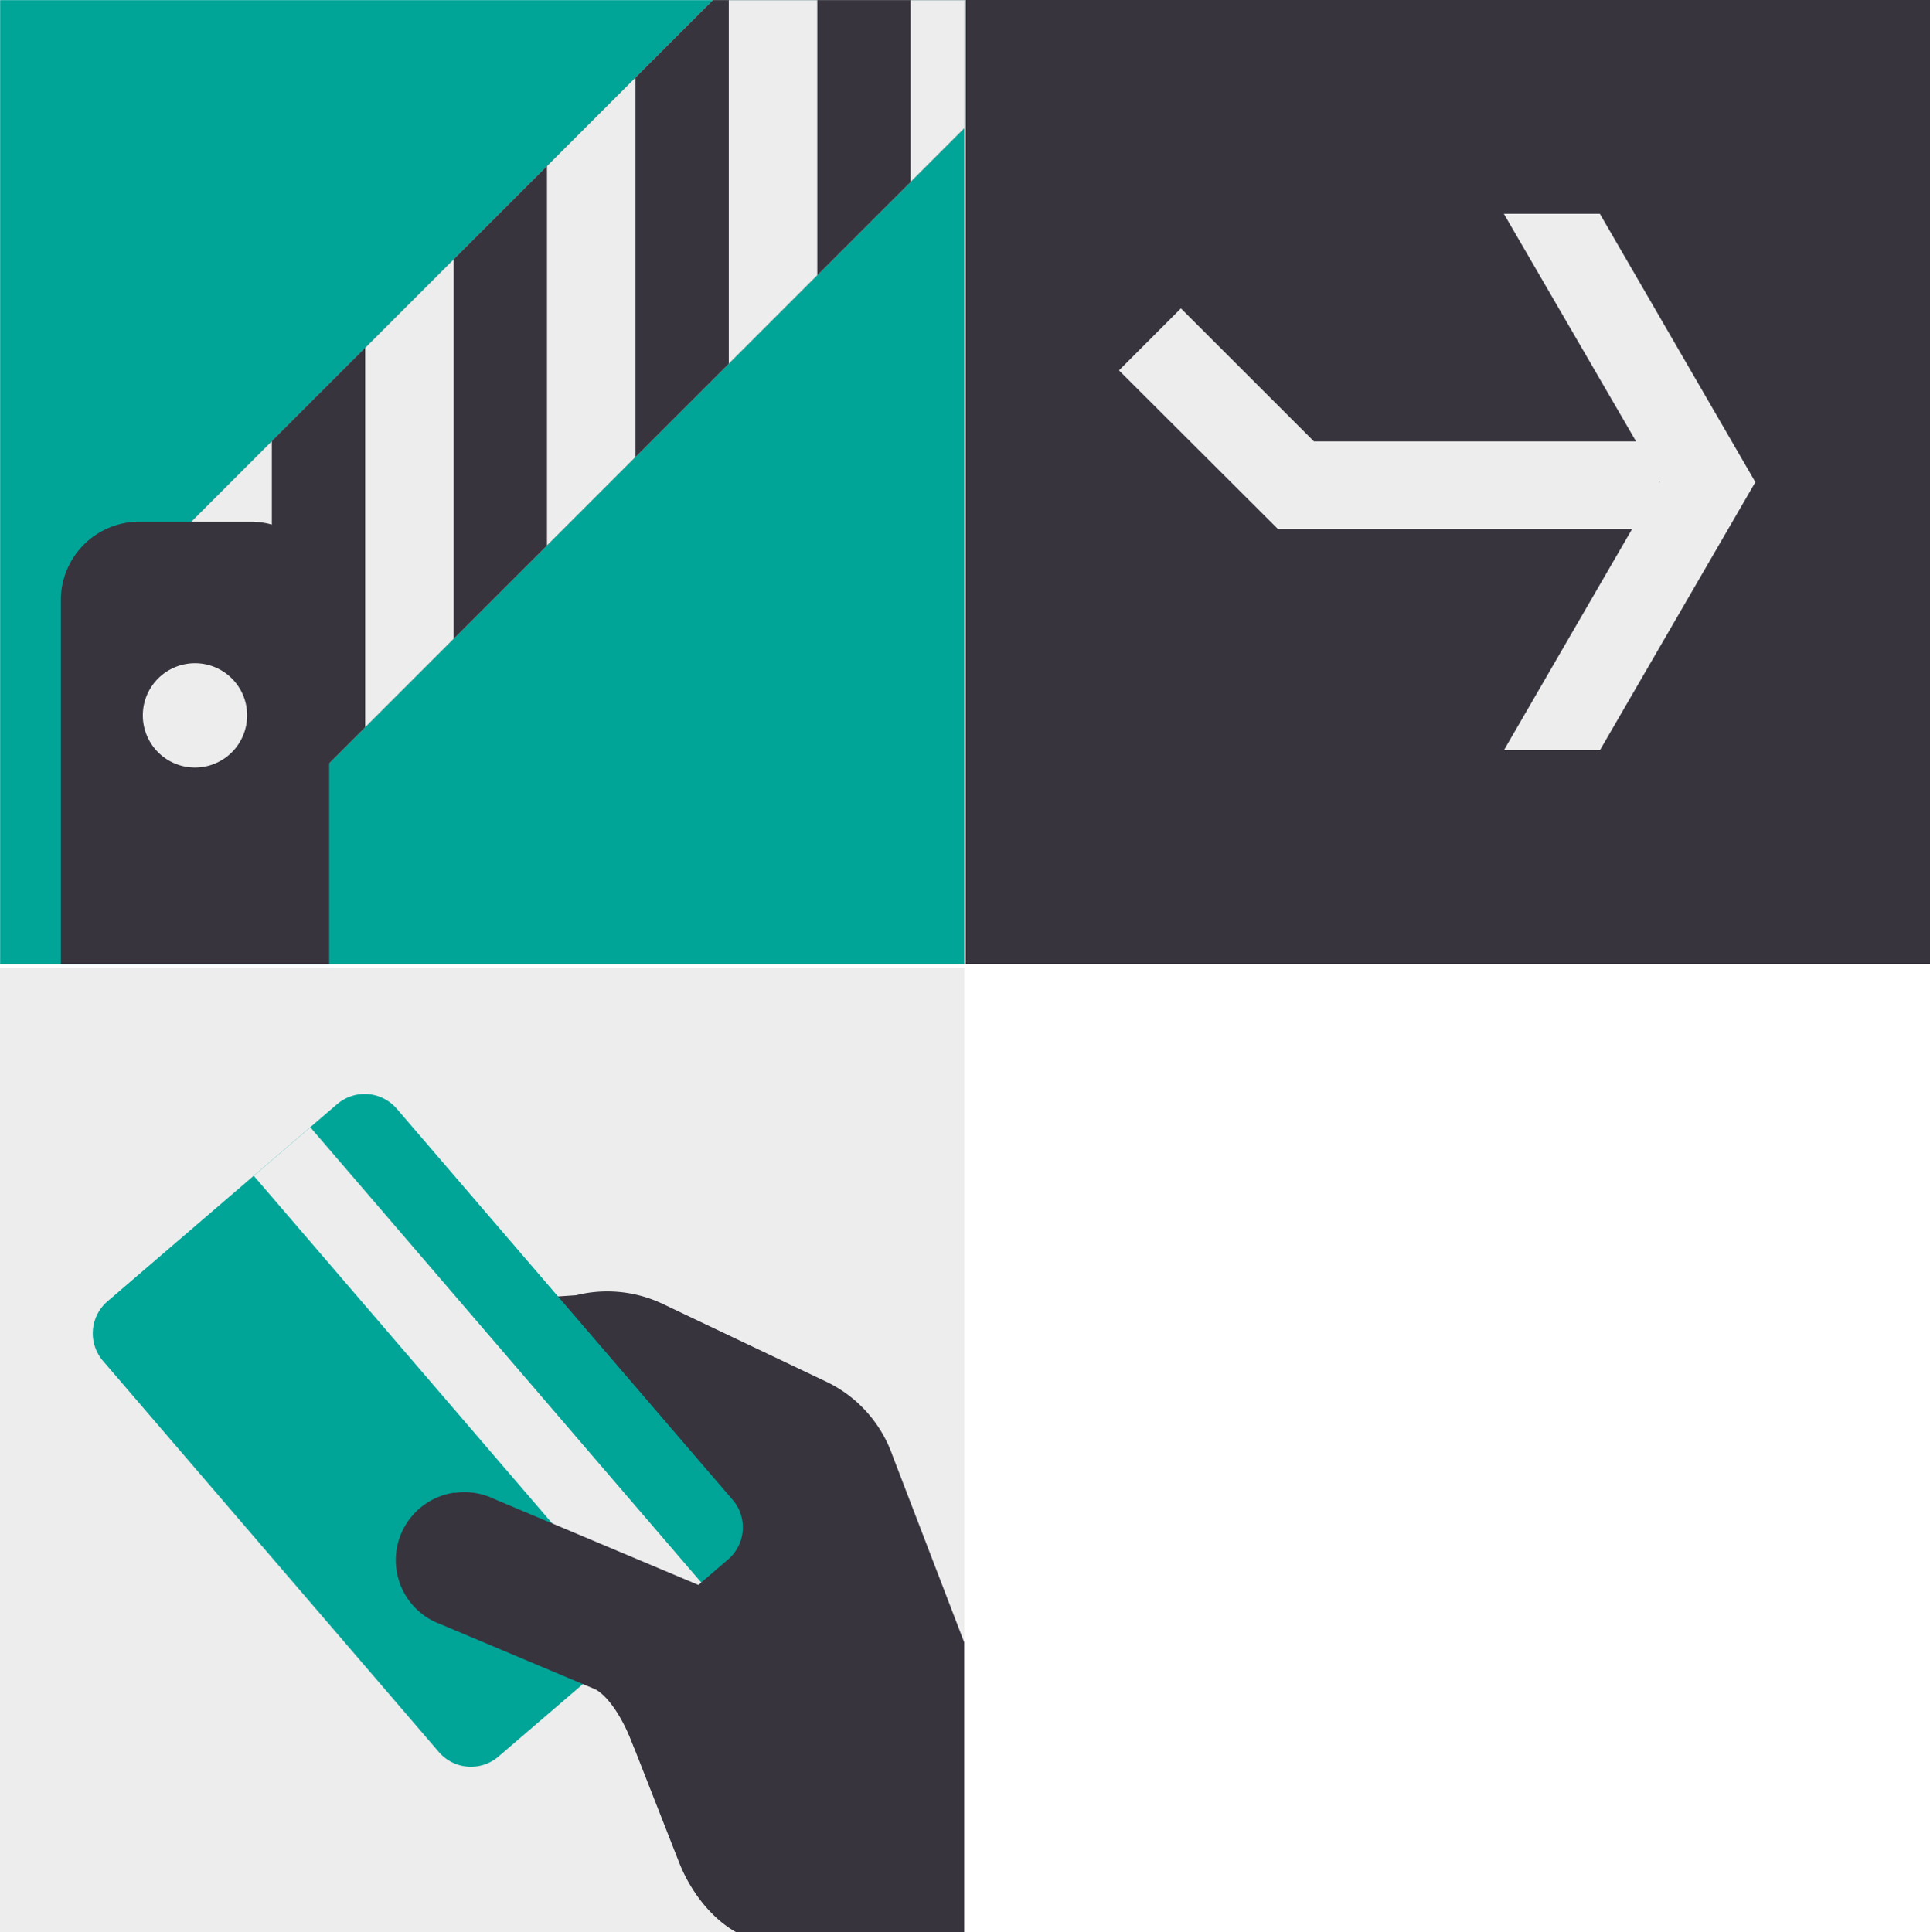
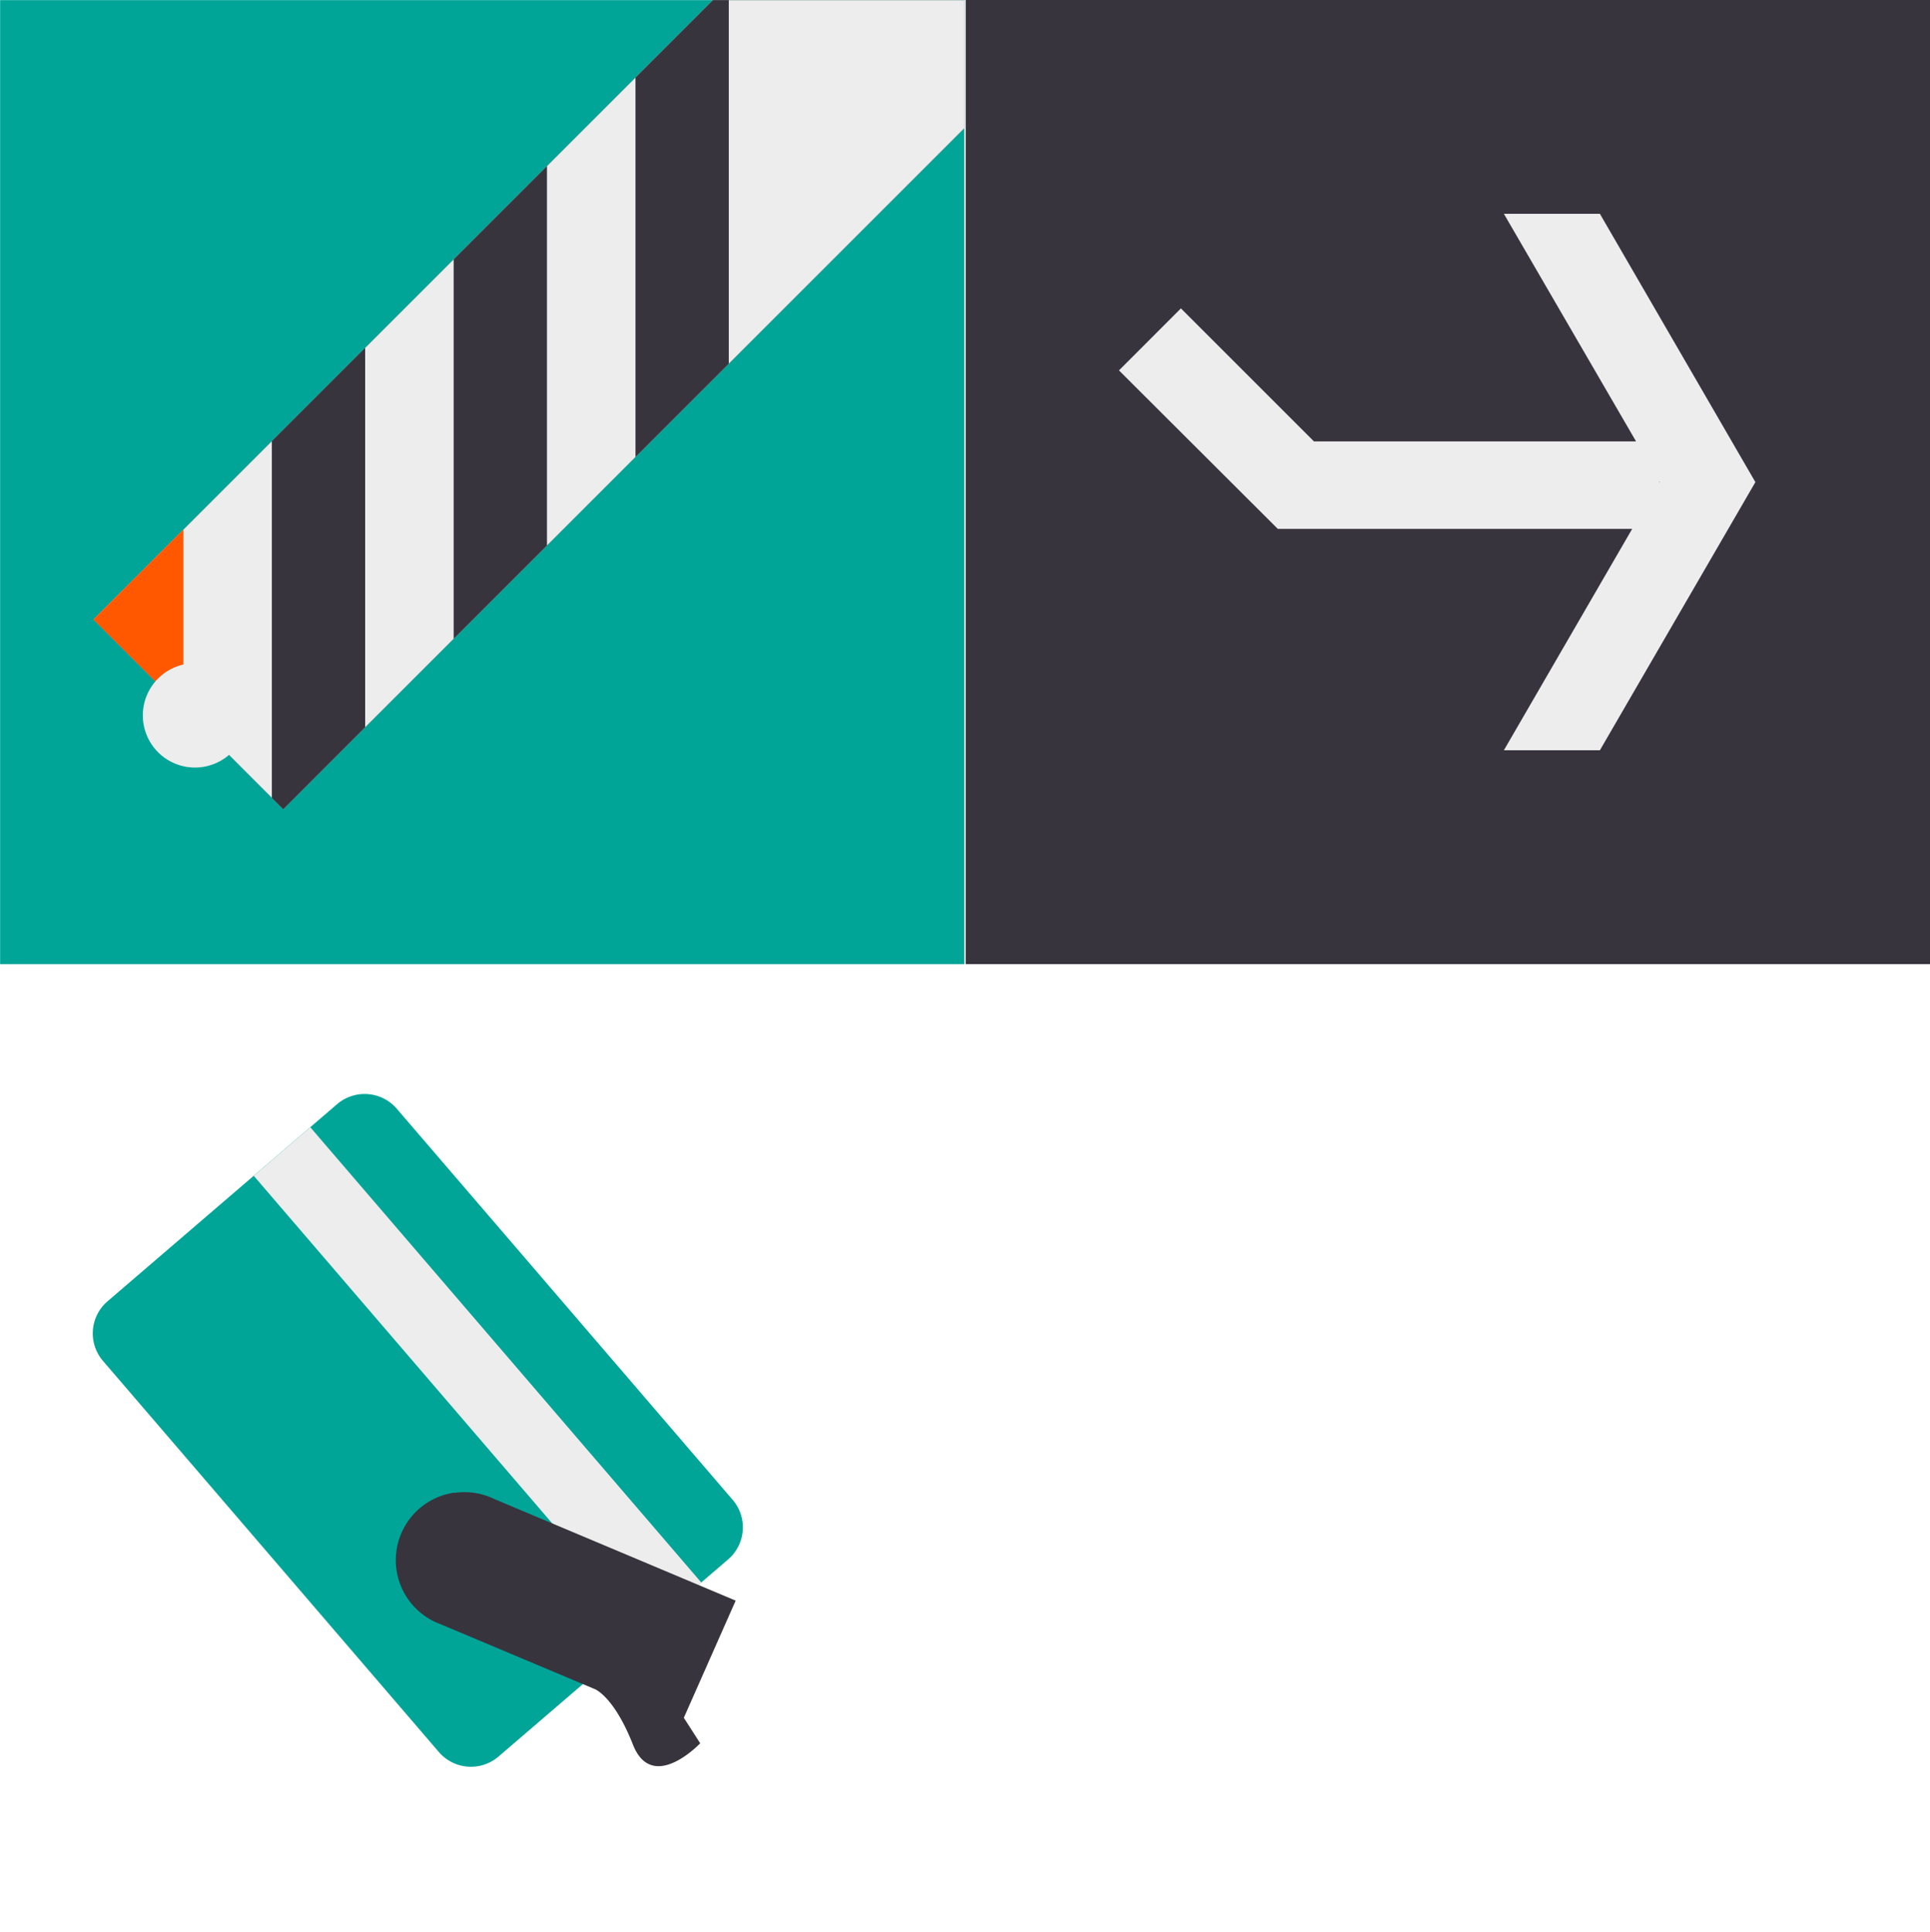
<svg xmlns="http://www.w3.org/2000/svg" viewBox="0 0 313.79 314.18">
  <defs>
    <style>.cls-1{fill:#ededed;}.cls-2{fill:#37343e;}.cls-3{fill:#00a598;}.cls-4{fill:none;stroke:#787878;stroke-miterlimit:10;stroke-width:0.03px;}.cls-5{fill:#ff5800;}</style>
  </defs>
  <g id="Capa_2" data-name="Capa 2">
    <g id="Capa_1-2" data-name="Capa 1">
-       <rect class="cls-1" y="157.39" width="156.78" height="156.78" />
-       <path class="cls-2" d="M64,212.62l29.66-2a21,21,0,0,1,14.07,1.4l26.61,12.66a21,21,0,0,1,10.75,11.95l11.67,30.42v47.13H119.66c-4.14-2.33-7.45-6.75-9.25-11.33l-11.77-30a21,21,0,0,0-12.82-12.2l-23.4-7.86A20.95,20.95,0,0,1,64,212.62" />
      <path class="cls-3" d="M16.74,221.3l54.61,63.6a6.88,6.88,0,0,0,9.7.74l37.33-32.06a6.87,6.87,0,0,0,.74-9.69l-54.61-63.6a6.89,6.89,0,0,0-9.7-.74L17.48,211.61a6.87,6.87,0,0,0-.74,9.69" />
      <rect class="cls-1" x="71.58" y="175.47" width="12.12" height="97.58" transform="translate(-127.36 104.7) rotate(-40.65)" />
      <path class="cls-2" d="M73.91,242.76a11.11,11.11,0,0,1,6.46,1l39.24,16.52-8.43,19.05,2.66,4.15s-7.78,8.24-10.94.2c-2.76-7-5.51-8.69-6.16-9l-.15-.06-25-10.52a11.09,11.09,0,0,1,2.3-21.38" />
      <rect class="cls-3" x="0.02" y="0.02" width="156.77" height="156.77" />
      <polygon class="cls-1" points="115.91 0.02 15.2 100.73 46.05 131.59 156.78 20.86 156.78 0.02 115.91 0.02" />
      <polygon class="cls-4" points="156.78 0.02 115.91 0.02 15.2 100.73 46.05 131.59 156.78 20.86 156.78 0.02" />
      <polygon class="cls-5" points="29.82 115.37 29.82 86.11 15.19 100.74 29.82 115.37" />
      <polygon class="cls-2" points="88.93 27 73.76 42.17 73.76 103.88 88.93 88.71 88.93 27" />
      <polygon class="cls-2" points="44.2 71.72 44.2 129.76 46.05 131.6 59.37 118.27 59.37 56.55 44.2 71.72" />
-       <path class="cls-2" d="M53.52,156.78H9.89V97.6A12.77,12.77,0,0,1,22.66,84.83H40.75A12.77,12.77,0,0,1,53.52,97.6Z" />
      <path class="cls-1" d="M40.18,116.33a8.48,8.48,0,1,1-8.47-8.48,8.47,8.47,0,0,1,8.47,8.48" />
-       <polygon class="cls-2" points="132.88 0.02 132.88 44.76 148.05 29.59 148.05 0.02 132.88 0.02" />
      <polygon class="cls-2" points="115.91 0.02 103.32 12.61 103.32 74.32 118.49 59.15 118.49 0.02 115.91 0.02" />
      <rect class="cls-2" x="157.01" width="156.78" height="156.78" />
-       <path class="cls-1" d="M244.51,34.77h15.61L285.4,78.4,260.12,122H244.51l20.86-36H207.75L181.93,60.23,192,50.15l21.63,21.63H266ZM269.74,78.5l.06-.11-.06-.11Z" />
+       <path class="cls-1" d="M244.51,34.77h15.61L285.4,78.4,260.12,122H244.51l20.86-36H207.75L181.93,60.23,192,50.15l21.63,21.63H266M269.74,78.5l.06-.11-.06-.11Z" />
    </g>
  </g>
</svg>